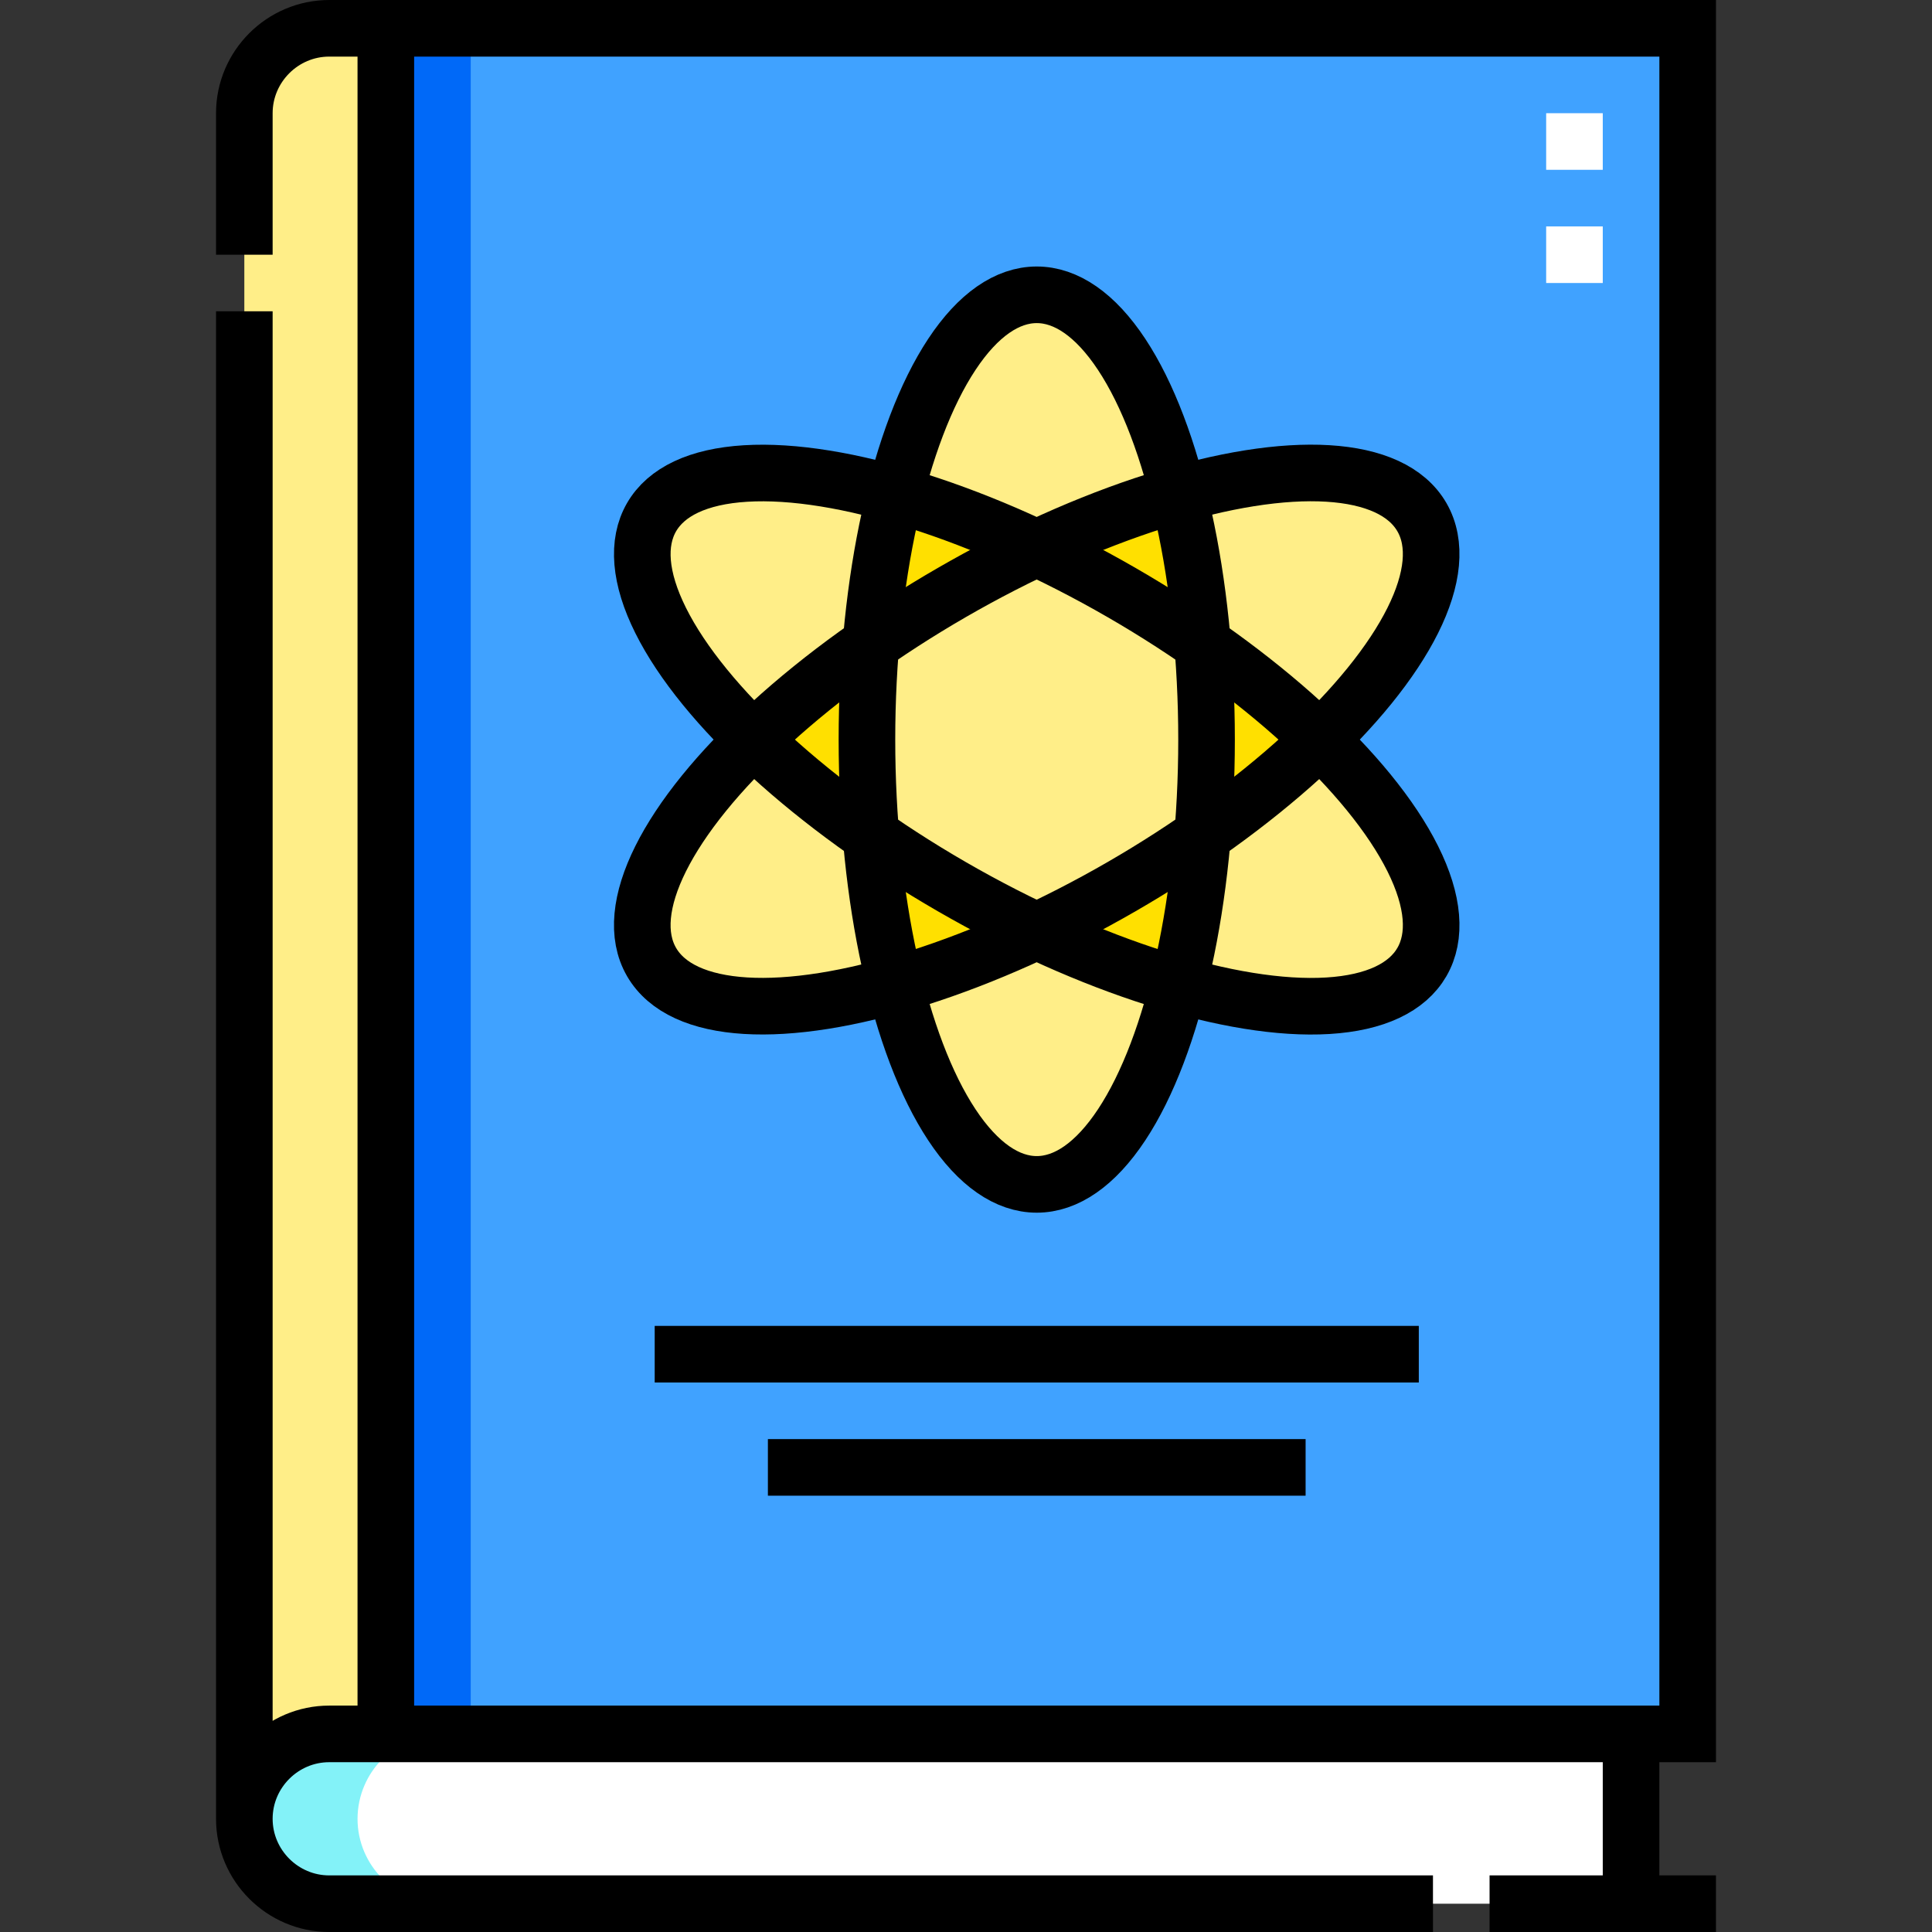
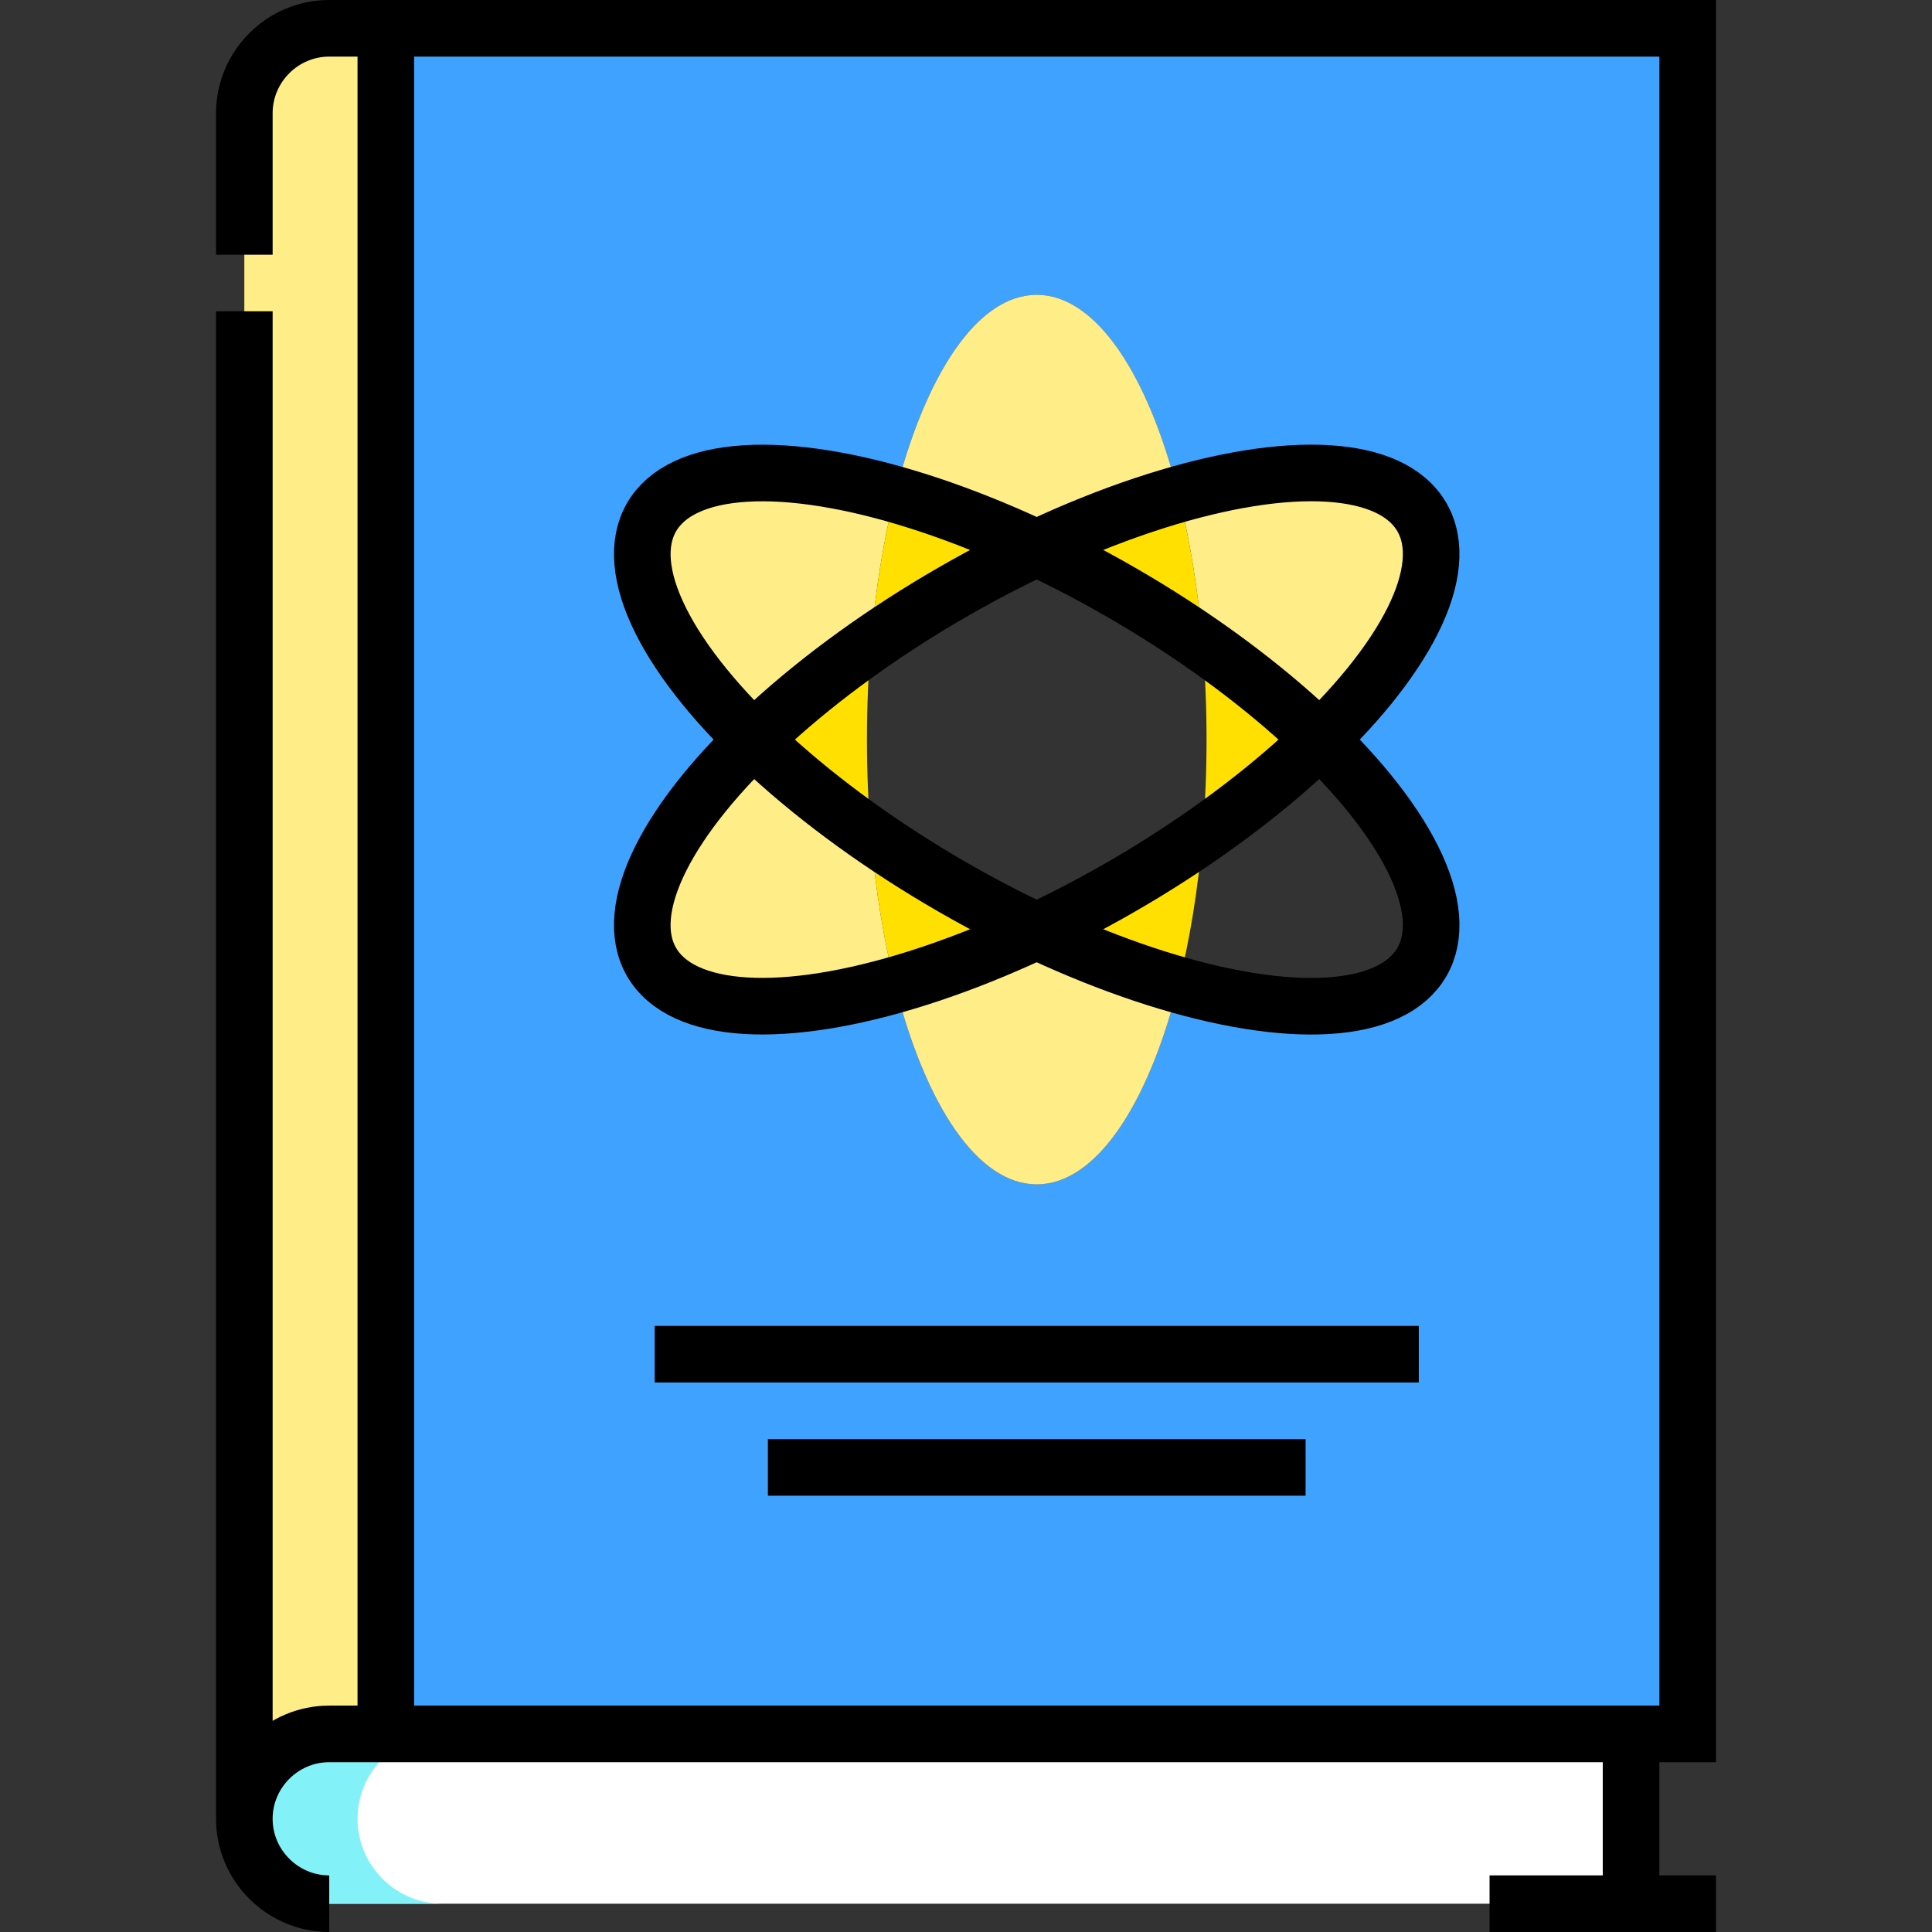
<svg xmlns="http://www.w3.org/2000/svg" id="Capa_1" x="0px" y="0px" viewBox="0 0 512 512" style="enable-background:new 0 0 512 512;" xml:space="preserve" width="512" height="512">
  <rect x="0" y="0" width="512" height="512" fill="#333333" stroke="none" />
  <g>
    <g>
      <path style="fill-rule:evenodd;clip-rule:evenodd;fill:#FFFFFF;" d="M87.25,459.5c-12.401,0-22.469,10.113-22.5,22.5&#10;&#09;&#09;&#09;c0,12.375,10.125,22.5,22.5,22.5h345v-45H87.25z" />
      <path style="fill-rule:evenodd;clip-rule:evenodd;fill:#40A2FF;" d="M102.25,7.5l0,452h345l0-452H102.25L102.25,7.5z&#10;&#09;&#09;&#09; M274.749,313.874c-15.678,0-29.484-21.002-37.54-52.852c-31.611,8.948-56.702,7.493-64.542-6.085&#10;&#09;&#09;&#09;c-7.839-13.578,3.447-36.035,27.002-58.937c-23.555-22.902-34.841-45.359-27.002-58.937c7.839-13.578,32.931-15.033,64.542-6.084&#10;&#09;&#09;&#09;c8.056-31.85,21.862-52.853,37.54-52.853c15.678,0,29.484,21.003,37.54,52.853c31.611-8.948,56.703-7.493,64.542,6.084&#10;&#09;&#09;&#09;c7.839,13.578-3.447,36.035-27.002,58.937c23.555,22.902,34.841,45.359,27.002,58.937c-7.839,13.578-32.931,15.033-64.542,6.085&#10;&#09;&#09;&#09;C304.233,292.872,290.428,313.874,274.749,313.874z" />
      <path style="fill-rule:evenodd;clip-rule:evenodd;fill:#FFEE88;" d="M102.249,459.5l0-452h-15c-12.375,0-22.5,10.125-22.5,22.5&#10;&#09;&#09;&#09;v451.886c0.062-12.324,10.162-22.387,22.5-22.387H102.249z" />
      <path style="fill-rule:evenodd;clip-rule:evenodd;fill:#FFEE88;" d="M172.667,254.937c7.839,13.578,32.931,15.033,64.542,6.085&#10;&#09;&#09;&#09;c-3.005-11.881-5.21-25.272-6.414-39.645c-11.845-8.229-22.339-16.834-31.126-25.377&#10;&#09;&#09;&#09;C176.114,218.902,164.828,241.359,172.667,254.937z" />
      <path style="fill-rule:evenodd;clip-rule:evenodd;fill:#FFEE88;" d="M199.669,196c8.786-8.543,19.281-17.148,31.126-25.377&#10;&#09;&#09;&#09;c1.204-14.373,3.409-27.763,6.414-39.644c-31.611-8.948-56.702-7.493-64.542,6.084C164.828,150.641,176.114,173.098,199.669,196z" />
      <path style="fill-rule:evenodd;clip-rule:evenodd;fill:#FFEE88;" d="M237.209,130.979c11.792,3.338,24.491,8.123,37.54,14.267&#10;&#09;&#09;&#09;c13.049-6.144,25.749-10.929,37.54-14.267c-8.056-31.85-21.862-52.853-37.54-52.853&#10;&#09;&#09;&#09;C259.071,78.126,245.266,99.129,237.209,130.979z" />
      <path style="fill-rule:evenodd;clip-rule:evenodd;fill:#FFEE88;" d="M312.29,130.979c3.005,11.881,5.21,25.272,6.414,39.644&#10;&#09;&#09;&#09;c11.845,8.229,22.339,16.834,31.126,25.377c23.555-22.902,34.841-45.359,27.002-58.937&#10;&#09;&#09;&#09;C368.992,123.485,343.901,122.03,312.29,130.979z" />
-       <path style="fill-rule:evenodd;clip-rule:evenodd;fill:#FFEE88;" d="M349.83,196c-8.786,8.543-19.281,17.148-31.126,25.377&#10;&#09;&#09;&#09;c-1.204,14.373-3.409,27.763-6.414,39.645c31.611,8.948,56.703,7.493,64.542-6.085C384.671,241.359,373.385,218.902,349.83,196z" />
      <path style="fill-rule:evenodd;clip-rule:evenodd;fill:#FFEE88;" d="M312.29,261.022c-11.792-3.338-24.491-8.124-37.54-14.267&#10;&#09;&#09;&#09;c-13.049,6.144-25.748,10.93-37.54,14.267c8.056,31.85,21.862,52.852,37.54,52.852&#10;&#09;&#09;&#09;C290.428,313.874,304.233,292.872,312.29,261.022z" />
-       <path style="fill-rule:evenodd;clip-rule:evenodd;fill:#FFEE88;" d="M274.749,246.755c7.421-3.494,14.955-7.427,22.5-11.783&#10;&#09;&#09;&#09;c7.545-4.356,14.718-8.914,21.455-13.594c0.684-8.174,1.045-16.665,1.045-25.377c0-8.712-0.361-17.203-1.045-25.377&#10;&#09;&#09;&#09;c-6.736-4.68-13.91-9.238-21.455-13.594c-7.545-4.356-15.079-8.289-22.5-11.783c-7.421,3.494-14.955,7.427-22.5,11.783&#10;&#09;&#09;&#09;c-7.545,4.356-14.718,8.914-21.455,13.594c-0.685,8.174-1.045,16.665-1.045,25.377c0,8.712,0.361,17.204,1.045,25.377&#10;&#09;&#09;&#09;c6.736,4.68,13.91,9.238,21.455,13.594S267.329,243.261,274.749,246.755z" />
      <path style="fill-rule:evenodd;clip-rule:evenodd;fill:#FFE000;" d="M319.749,196c0,8.712-0.361,17.204-1.045,25.377&#10;&#09;&#09;&#09;c-6.736,4.68-13.91,9.238-21.455,13.594c-7.545,4.356-15.079,8.289-22.5,11.783c-7.421-3.494-14.955-7.427-22.5-11.783&#10;&#09;&#09;&#09;s-14.718-8.914-21.455-13.594c-0.685-8.174-1.045-16.665-1.045-25.377c0-8.712,0.361-17.203,1.045-25.377&#10;&#09;&#09;&#09;c6.736-4.68,13.91-9.238,21.455-13.594c7.545-4.356,15.079-8.289,22.5-11.783c7.421,3.494,14.955,7.427,22.5,11.783&#10;&#09;&#09;&#09;c7.545,4.356,14.718,8.914,21.455,13.594C319.389,178.797,319.749,187.288,319.749,196L319.749,196z M274.749,145.246&#10;&#09;&#09;&#09;c-13.049-6.144-25.748-10.929-37.54-14.267c-3.005,11.881-5.21,25.272-6.414,39.644c-11.845,8.229-22.339,16.834-31.126,25.377&#10;&#09;&#09;&#09;c8.786,8.543,19.281,17.148,31.126,25.377c1.204,14.373,3.409,27.763,6.414,39.645c11.792-3.338,24.491-8.124,37.54-14.267&#10;&#09;&#09;&#09;c13.049,6.144,25.749,10.93,37.54,14.267c3.005-11.881,5.21-25.272,6.414-39.645c11.845-8.229,22.339-16.834,31.126-25.377&#10;&#09;&#09;&#09;c-8.786-8.543-19.281-17.148-31.126-25.377c-1.204-14.373-3.409-27.763-6.414-39.644&#10;&#09;&#09;&#09;C300.498,134.316,287.799,139.102,274.749,145.246z" />
      <path style="fill-rule:evenodd;clip-rule:evenodd;fill:#83F2F8;" d="M87.25,459.5c-12.401,0-22.469,10.113-22.5,22.5&#10;&#09;&#09;&#09;c0,12.375,10.125,22.5,22.5,22.5h30c-12.375,0-22.5-10.125-22.5-22.5c0.031-12.387,10.099-22.5,22.5-22.5H87.25z" />
-       <rect x="102.25" y="7.5" style="fill-rule:evenodd;clip-rule:evenodd;fill:#0069F8;" width="22.5" height="452" />
-       <path style="fill-rule:evenodd;clip-rule:evenodd;fill:none;stroke:#FFFFFF;stroke-width:15;stroke-miterlimit:22.926;" d="&#10;&#09;&#09;&#09;M417.25,45V30 M417.25,75V60" />
    </g>
    <g>
-       <path style="fill-rule:evenodd;clip-rule:evenodd;fill:none;stroke:#000000;stroke-width:15;stroke-miterlimit:22.926;" d="&#10;&#09;&#09;&#09;M64.75,482V82.5 M64.75,67.5V30c0-12.375,10.125-22.5,22.5-22.5h360l0,452h-360c-12.375,0-22.5,10.125-22.5,22.5&#10;&#09;&#09;&#09;c0,12.375,10.125,22.5,22.5,22.5H379.75 M394.75,504.5h59.999 M432.25,459.5v45" />
+       <path style="fill-rule:evenodd;clip-rule:evenodd;fill:none;stroke:#000000;stroke-width:15;stroke-miterlimit:22.926;" d="&#10;&#09;&#09;&#09;M64.75,482V82.5 M64.75,67.5V30c0-12.375,10.125-22.5,22.5-22.5h360l0,452h-360c-12.375,0-22.5,10.125-22.5,22.5&#10;&#09;&#09;&#09;c0,12.375,10.125,22.5,22.5,22.5M394.75,504.5h59.999 M432.25,459.5v45" />
      <path style="fill-rule:evenodd;clip-rule:evenodd;fill:none;stroke:#000000;stroke-width:15;stroke-miterlimit:22.926;" d="&#10;&#09;&#09;&#09;M203.5,388.874h142.499 M173.5,358.874h202.498" />
-       <ellipse style="fill-rule:evenodd;clip-rule:evenodd;fill:none;stroke:#000000;stroke-width:15;stroke-miterlimit:22.926;" cx="274.749" cy="196" rx="45" ry="117.874" />
      <ellipse transform="matrix(0.5 -0.866 0.866 0.5 -32.366 335.94)" style="fill-rule:evenodd;clip-rule:evenodd;fill:none;stroke:#000000;stroke-width:15;stroke-miterlimit:22.926;" cx="274.749" cy="196" rx="45" ry="117.874" />
      <ellipse transform="matrix(0.866 -0.5 0.5 0.866 -61.191 163.634)" style="fill-rule:evenodd;clip-rule:evenodd;fill:none;stroke:#000000;stroke-width:15;stroke-miterlimit:22.926;" cx="274.749" cy="196" rx="117.874" ry="45" />
      <line style="fill-rule:evenodd;clip-rule:evenodd;fill:none;stroke:#000000;stroke-width:15;stroke-miterlimit:22.926;" x1="102.25" y1="7.5" x2="102.249" y2="459.5" />
    </g>
  </g>
</svg>